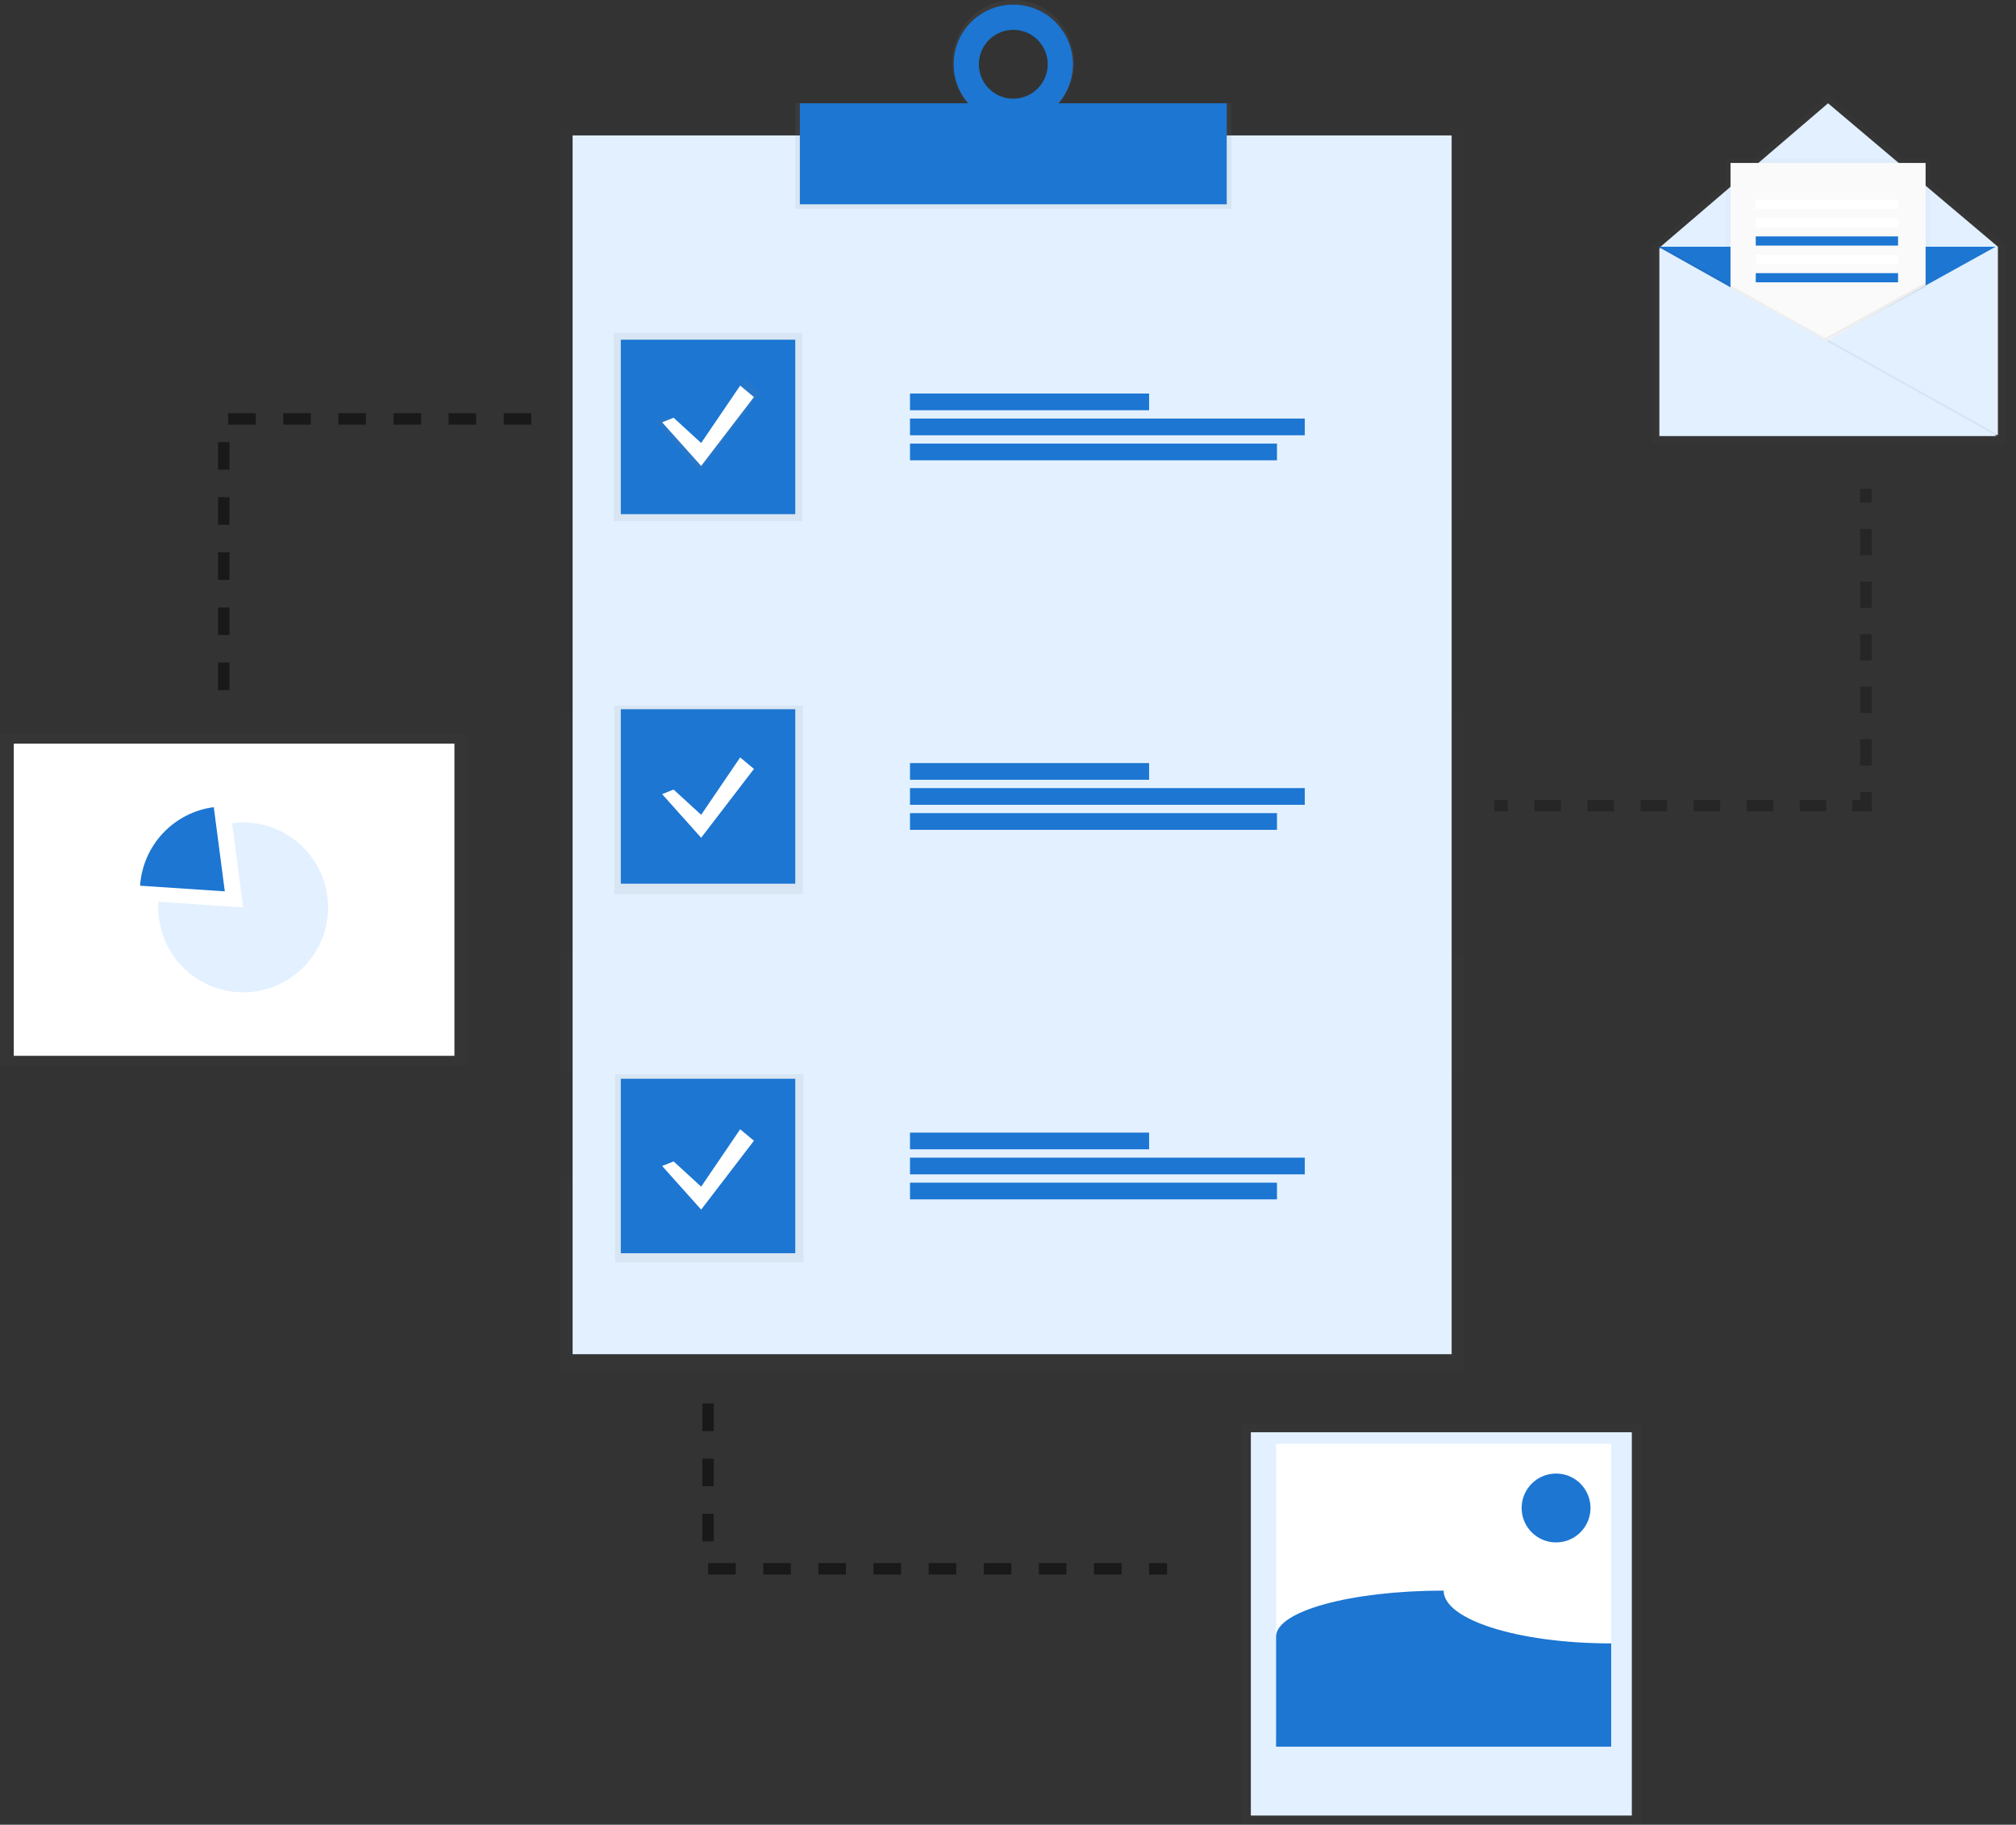
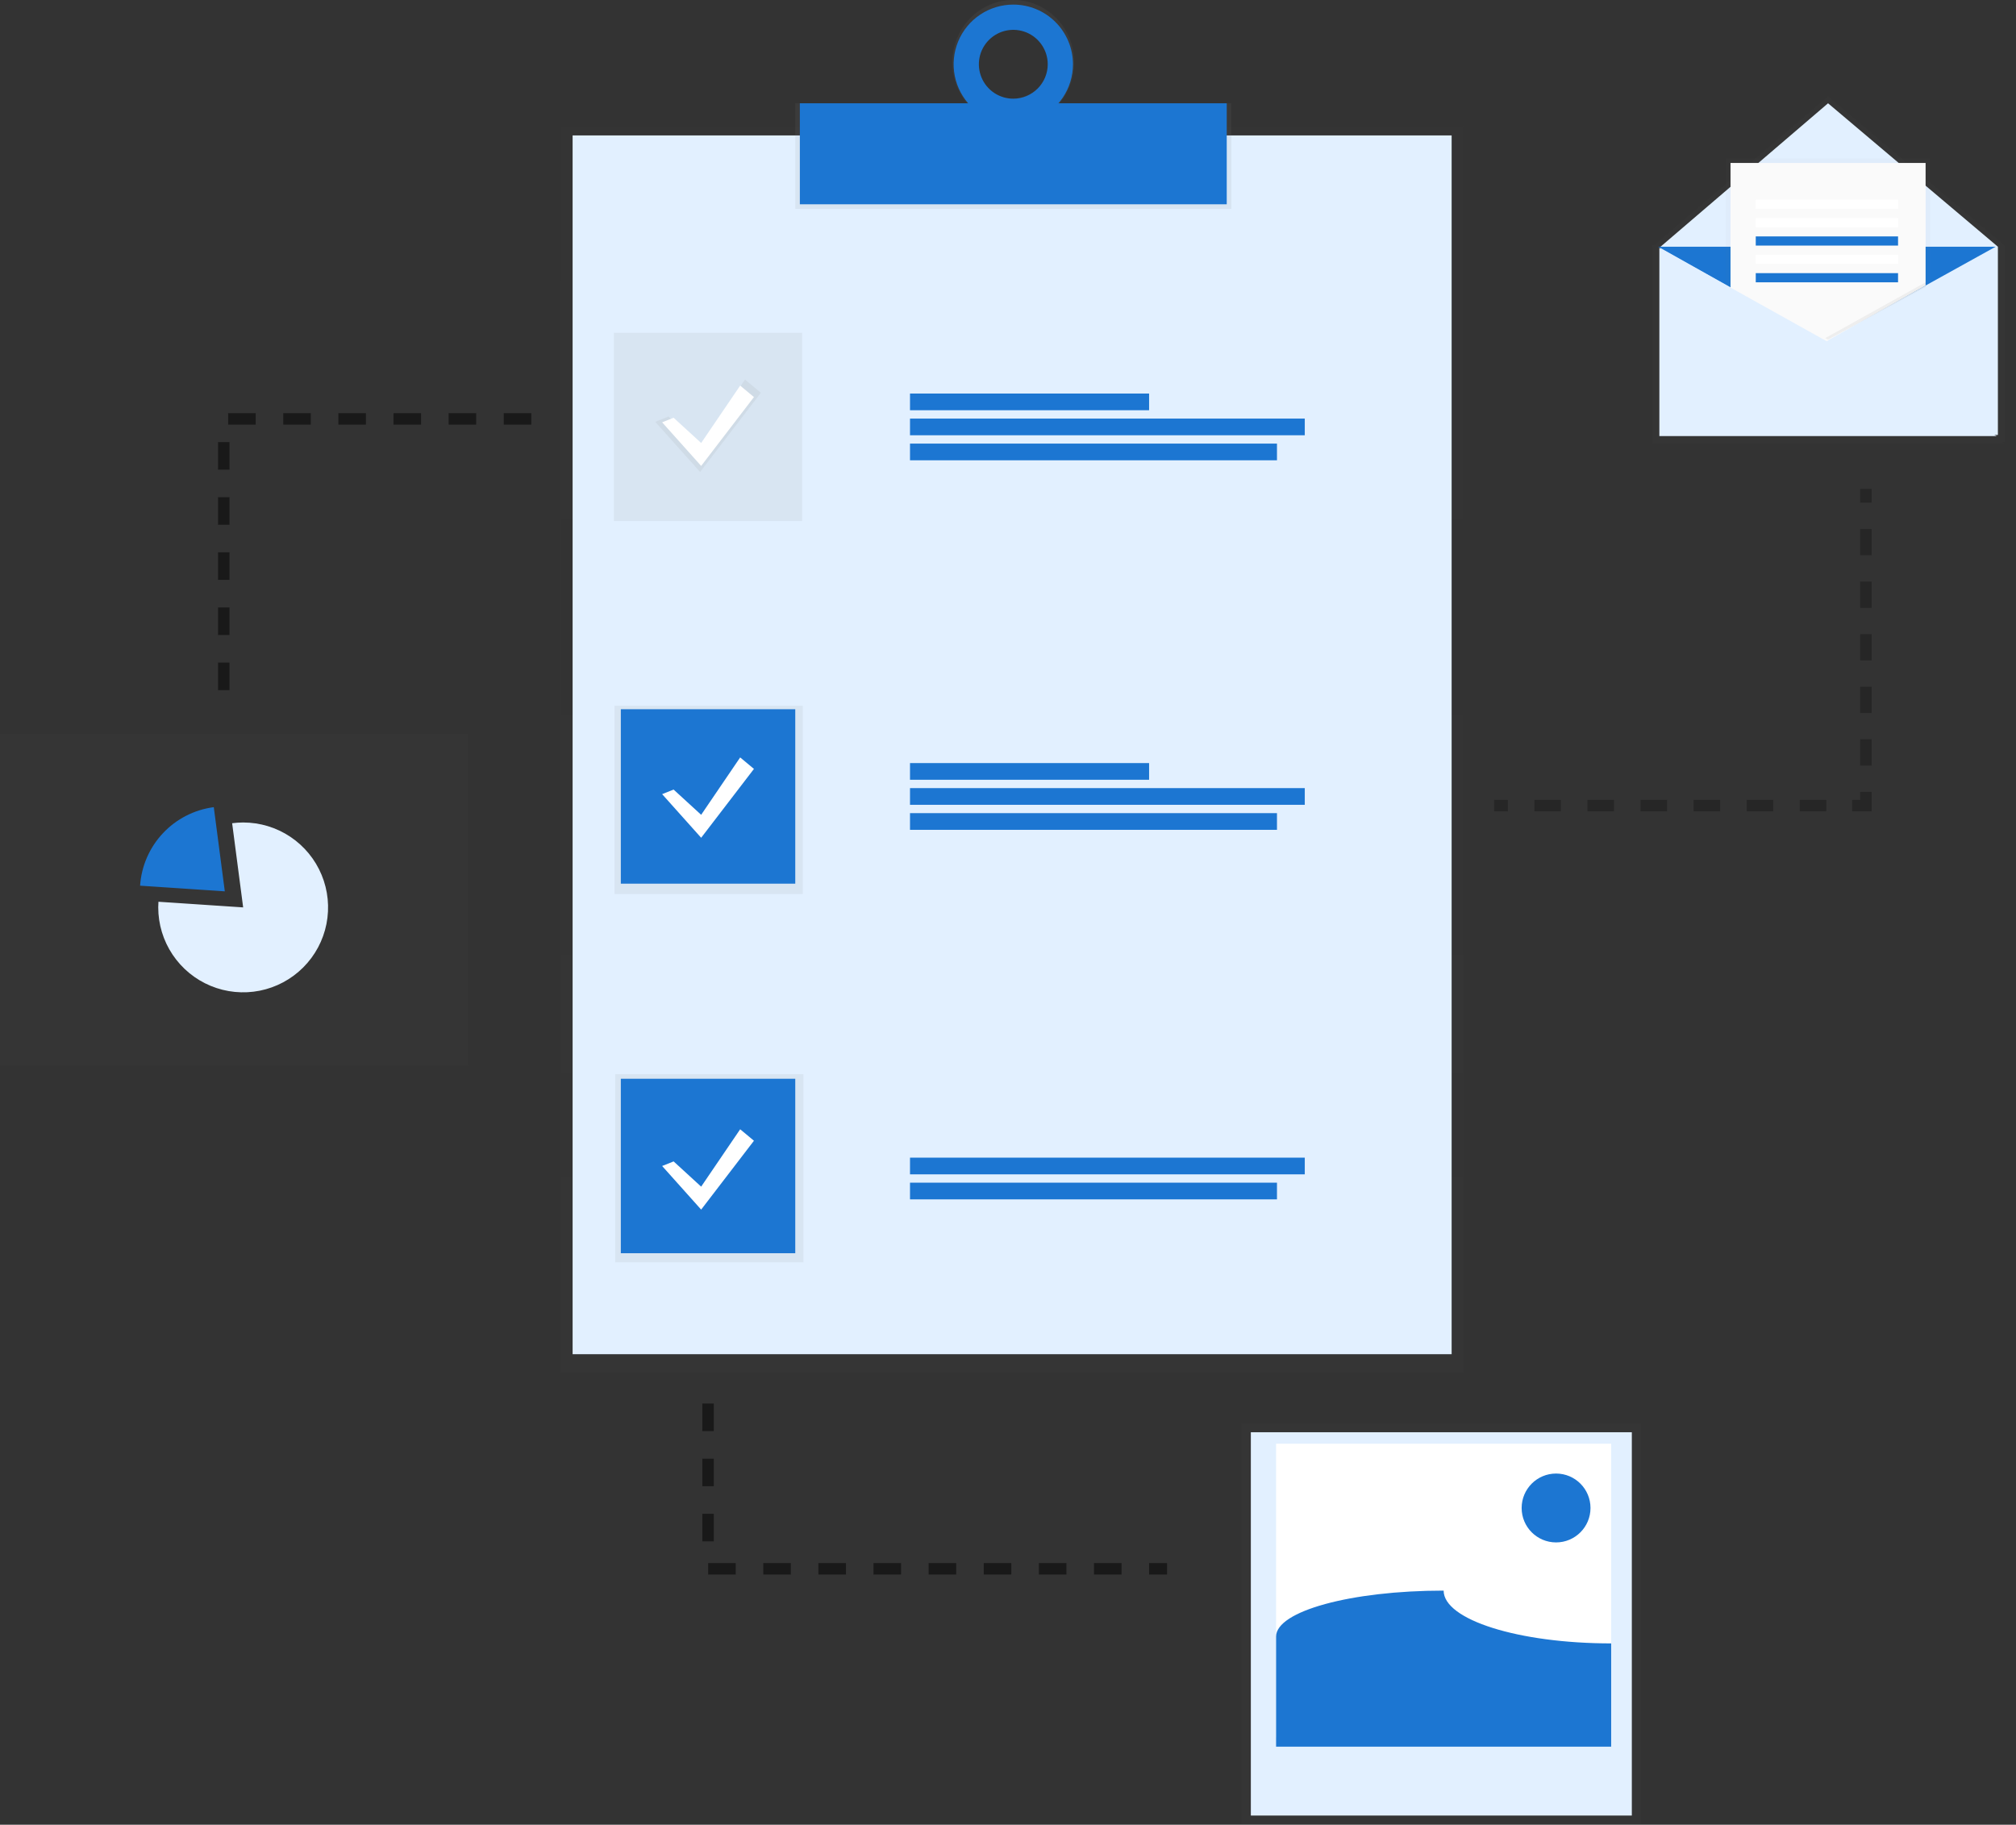
<svg xmlns="http://www.w3.org/2000/svg" width="158" height="143" viewBox="0 0 158 143" fill="none">
  <rect x="0" y="0" width="158" height="143" fill="#333333" stroke="none" />
  <g opacity="0.5">
    <path opacity="0.5" d="M114.67 9.893H43.979V107.565H114.67V9.893Z" fill="url(#paint0_linear)" />
  </g>
-   <path d="M113.769 10.613H44.877V106.126H113.769V10.613Z" fill="#E2F0FF" />
+   <path d="M113.769 10.613H44.877V106.126H113.769Z" fill="#E2F0FF" />
  <path d="M96.503 8.091H62.327V16.369H96.503V8.091Z" fill="url(#paint1_linear)" />
  <path d="M79.414 0C76.775 0 74.636 2.191 74.636 4.893C74.636 7.594 76.775 9.785 79.414 9.785C82.052 9.785 84.191 7.594 84.191 4.893C84.191 2.191 82.052 0 79.414 0ZM79.414 7.715C78.853 7.729 78.3 7.577 77.826 7.275C77.353 6.974 76.979 6.539 76.754 6.025C76.529 5.51 76.463 4.941 76.563 4.389C76.664 3.836 76.927 3.327 77.318 2.925C77.71 2.522 78.212 2.246 78.762 2.131C79.311 2.016 79.882 2.068 80.402 2.279C80.922 2.49 81.367 2.852 81.681 3.317C81.994 3.783 82.162 4.331 82.162 4.893C82.171 5.631 81.886 6.343 81.371 6.872C80.856 7.401 80.152 7.704 79.414 7.715Z" fill="url(#paint2_linear)" />
  <path d="M96.143 8.094H62.687V16.009H96.143V8.094Z" fill="#1C76D2" />
  <path d="M79.415 0.36C78.49 0.36 77.586 0.634 76.817 1.148C76.048 1.662 75.449 2.392 75.095 3.247C74.741 4.101 74.648 5.042 74.829 5.949C75.009 6.856 75.454 7.689 76.109 8.344C76.763 8.998 77.596 9.443 78.503 9.623C79.41 9.804 80.351 9.711 81.205 9.357C82.06 9.003 82.79 8.404 83.304 7.635C83.818 6.866 84.092 5.962 84.092 5.037C84.092 3.796 83.6 2.607 82.722 1.73C81.845 0.853 80.656 0.36 79.415 0.36ZM79.415 7.735C78.882 7.735 78.36 7.576 77.916 7.28C77.473 6.984 77.127 6.562 76.923 6.069C76.719 5.576 76.665 5.034 76.769 4.51C76.873 3.987 77.13 3.506 77.508 3.129C77.885 2.751 78.366 2.494 78.889 2.39C79.412 2.286 79.955 2.34 80.448 2.544C80.941 2.748 81.362 3.094 81.659 3.538C81.955 3.981 82.114 4.503 82.114 5.037C82.114 5.752 81.829 6.438 81.323 6.944C80.817 7.45 80.131 7.735 79.415 7.735Z" fill="#1C76D2" />
  <path d="M62.865 26.082H48.115V40.832H62.865V26.082Z" fill="url(#paint3_linear)" />
  <path d="M62.917 55.311H48.167V70.061H62.917V55.311Z" fill="url(#paint4_linear)" />
  <path d="M62.967 84.181H48.217V98.931H62.967V84.181Z" fill="url(#paint5_linear)" />
-   <path d="M62.327 26.622H48.656V40.292H62.327V26.622Z" fill="#1C76D2" />
  <path d="M62.327 55.581H48.656V69.251H62.327V55.581Z" fill="#1C76D2" />
  <path d="M62.327 84.541H48.656V98.212H62.327V84.541Z" fill="#1C76D2" />
  <path d="M90.058 30.841H71.32V32.149H90.058V30.841Z" fill="#1C76D2" />
  <path d="M102.259 32.804H71.32V34.111H102.259V32.804Z" fill="#1C76D2" />
  <path d="M100.08 34.764H71.32V36.072H100.08V34.764Z" fill="#1C76D2" />
  <path d="M90.058 59.801H71.32V61.108H90.058V59.801Z" fill="#1C76D2" />
  <path d="M102.259 61.763H71.32V63.071H102.259V61.763Z" fill="#1C76D2" />
  <path d="M100.08 63.724H71.32V65.032H100.08V63.724Z" fill="#1C76D2" />
-   <path d="M90.058 88.761H71.32V90.068H90.058V88.761Z" fill="#1C76D2" />
  <path d="M102.259 90.723H71.32V92.031H102.259V90.723Z" fill="#1C76D2" />
  <path d="M100.08 92.684H71.32V93.992H100.08V92.684Z" fill="#1C76D2" />
  <path d="M52.389 32.642L54.871 34.919L58.388 29.748L59.629 30.782L54.871 36.987L51.355 33.057L52.389 32.642Z" fill="url(#paint6_linear)" />
  <path d="M52.793 32.737L54.952 34.716L58.01 30.219L59.089 31.118L54.952 36.514L51.894 33.097L52.793 32.737Z" fill="white" />
  <path d="M52.793 61.877L54.952 63.855L58.01 59.358L59.089 60.258L54.952 65.654L51.894 62.236L52.793 61.877Z" fill="white" />
  <path d="M52.793 91.017L54.952 92.995L58.01 88.499L59.089 89.398L54.952 94.794L51.894 91.376L52.793 91.017Z" fill="white" />
  <g opacity="0.5">
    <path opacity="0.5" d="M117.098 63.136H118.177" stroke="black" stroke-width="0.899" stroke-miterlimit="10" />
    <path opacity="0.5" d="M120.253 63.136H144.121" stroke="black" stroke-width="0.899" stroke-miterlimit="10" stroke-dasharray="2.08 2.08" />
    <path opacity="0.5" d="M145.158 63.135H146.237V62.056" stroke="black" stroke-width="0.899" stroke-miterlimit="10" />
    <path opacity="0.5" d="M146.237 59.997V40.423" stroke="black" stroke-width="0.899" stroke-miterlimit="10" stroke-dasharray="2.06 2.06" />
    <path opacity="0.5" d="M146.237 39.392V38.313" stroke="black" stroke-width="0.899" stroke-miterlimit="10" />
  </g>
  <path opacity="0.5" d="M41.64 32.827H17.537V55.491" stroke="black" stroke-width="0.899" stroke-miterlimit="10" stroke-dasharray="2.16 2.16" />
  <path opacity="0.5" d="M55.491 109.993V122.944H91.466" stroke="black" stroke-width="0.899" stroke-miterlimit="10" stroke-dasharray="2.16 2.16" />
  <g opacity="0.5">
    <path opacity="0.5" d="M157.13 19.263L143.269 7.555L129.624 19.238L129.501 19.169V19.263H129.408L129.501 19.315V19.356V34.529V34.716H157.036L156.869 34.622H157.13V19.263Z" fill="url(#paint7_linear)" />
  </g>
  <path d="M156.581 34.086H130.14V19.336L143.27 8.094L156.581 19.336V34.086Z" fill="#E2F0FF" />
  <path d="M129.959 19.336L143.09 26.711L156.401 19.336" fill="#1C76D2" />
  <g opacity="0.5">
    <path opacity="0.5" d="M143.364 26.526L135.266 31.658V12.411H151.275V22.2L143.364 26.526Z" fill="url(#paint8_linear)" />
  </g>
  <path d="M143.361 26.621L135.626 31.658V12.771H150.915V22.376L143.361 26.621Z" fill="#FAFAFA" />
-   <path opacity="0.05" d="M130.049 33.996H156.49L130.049 19.246V33.996Z" fill="black" />
  <path d="M130.049 34.176H156.49L130.049 19.426V34.176Z" fill="#E2F0FF" />
  <path d="M148.756 15.649H137.604V16.368H148.756V15.649Z" fill="white" />
  <path d="M148.756 17.088H137.604V17.807H148.756V17.088Z" fill="white" />
  <path d="M148.756 18.527H137.604V19.246H148.756V18.527Z" fill="#1C76D2" />
  <path d="M148.756 19.966H137.604V20.685H148.756V19.966Z" fill="white" />
  <path d="M148.756 21.405H137.604V22.124H148.756V21.405Z" fill="#1C76D2" />
  <path opacity="0.05" d="M150.914 22.484V22.125L143.046 26.497L143.26 26.616L150.914 22.484Z" fill="black" />
  <g opacity="0.5">
    <path opacity="0.5" d="M128.604 111.522H97.315V143H128.604V111.522Z" fill="url(#paint9_linear)" />
  </g>
  <path d="M127.891 112.242H98.032V142.281H127.891V112.242Z" fill="#E2F0FF" />
  <path d="M126.272 113.141H100.011V136.165H126.272V113.141Z" fill="white" />
  <path d="M126.272 128.79C119.014 128.79 113.142 126.939 113.142 124.653C105.884 124.653 100.011 126.263 100.011 128.25V136.884H126.272V128.79Z" fill="#1C76D2" />
  <path d="M121.954 120.876C123.444 120.876 124.652 119.668 124.652 118.178C124.652 116.687 123.444 115.479 121.954 115.479C120.464 115.479 119.256 116.687 119.256 118.178C119.256 119.668 120.464 120.876 121.954 120.876Z" fill="#1C76D2" />
  <g opacity="0.5">
    <path opacity="0.5" d="M36.694 57.515H0V83.507H36.694V57.515Z" fill="url(#paint10_linear)" />
  </g>
-   <path d="M35.615 58.279H1.079V82.742H35.615V58.279Z" fill="white" />
  <path d="M19.057 64.456C18.768 64.457 18.48 64.476 18.194 64.514L19.057 71.111L12.418 70.669C12.409 70.815 12.402 70.962 12.402 71.111C12.402 72.428 12.792 73.715 13.524 74.809C14.255 75.903 15.294 76.756 16.51 77.26C17.726 77.764 19.065 77.896 20.356 77.639C21.647 77.382 22.832 76.748 23.763 75.817C24.694 74.887 25.328 73.701 25.585 72.41C25.841 71.119 25.71 69.781 25.206 68.564C24.702 67.348 23.849 66.309 22.755 65.578C21.66 64.846 20.373 64.456 19.057 64.456Z" fill="#E2F0FF" />
  <path d="M16.755 63.255C15.229 63.455 13.82 64.177 12.767 65.3C11.714 66.422 11.082 67.875 10.979 69.41L17.619 69.853L16.755 63.255Z" fill="#1C76D2" />
  <defs>
    <linearGradient id="paint0_linear" x1="79.324" y1="107.565" x2="79.324" y2="9.893" gradientUnits="userSpaceOnUse">
      <stop stop-color="#535353" stop-opacity="0.25" />
      <stop offset="0.54" stop-color="#494949" stop-opacity="0.12" />
      <stop offset="1" stop-color="#404040" stop-opacity="0.1" />
    </linearGradient>
    <linearGradient id="paint1_linear" x1="15151.1" y1="761.372" x2="15151.1" y2="380.427" gradientUnits="userSpaceOnUse">
      <stop stop-color="#808080" stop-opacity="0.25" />
      <stop offset="0.54" stop-color="#808080" stop-opacity="0.12" />
      <stop offset="1" stop-color="#808080" stop-opacity="0.1" />
    </linearGradient>
    <linearGradient id="paint2_linear" x1="5852.7" y1="1045.94" x2="5852.7" y2="513.721" gradientUnits="userSpaceOnUse">
      <stop stop-color="#808080" stop-opacity="0.25" />
      <stop offset="0.54" stop-color="#808080" stop-opacity="0.12" />
      <stop offset="1" stop-color="#808080" stop-opacity="0.1" />
    </linearGradient>
    <linearGradient id="paint3_linear" x1="4598.4" y1="3374.26" x2="4598.4" y2="2164.79" gradientUnits="userSpaceOnUse">
      <stop stop-color="#808080" stop-opacity="0.25" />
      <stop offset="0.54" stop-color="#808080" stop-opacity="0.12" />
      <stop offset="1" stop-color="#808080" stop-opacity="0.1" />
    </linearGradient>
    <linearGradient id="paint4_linear" x1="4602.58" y1="5800.32" x2="4602.58" y2="4590.84" gradientUnits="userSpaceOnUse">
      <stop stop-color="#808080" stop-opacity="0.25" />
      <stop offset="0.54" stop-color="#808080" stop-opacity="0.12" />
      <stop offset="1" stop-color="#808080" stop-opacity="0.1" />
    </linearGradient>
    <linearGradient id="paint5_linear" x1="4606.76" y1="8196.52" x2="4606.76" y2="6987.04" gradientUnits="userSpaceOnUse">
      <stop stop-color="#808080" stop-opacity="0.25" />
      <stop offset="0.54" stop-color="#808080" stop-opacity="0.12" />
      <stop offset="1" stop-color="#808080" stop-opacity="0.1" />
    </linearGradient>
    <linearGradient id="paint6_linear" x1="2603.95" y1="1518.5" x2="2603.95" y2="1227.02" gradientUnits="userSpaceOnUse">
      <stop stop-color="#808080" stop-opacity="0.25" />
      <stop offset="0.54" stop-color="#808080" stop-opacity="0.12" />
      <stop offset="1" stop-color="#808080" stop-opacity="0.1" />
    </linearGradient>
    <linearGradient id="paint7_linear" x1="22210.2" y1="5249.63" x2="22210.2" y2="1148.32" gradientUnits="userSpaceOnUse">
      <stop stop-color="#808080" stop-opacity="0.25" />
      <stop offset="0.54" stop-color="#808080" stop-opacity="0.12" />
      <stop offset="1" stop-color="#808080" stop-opacity="0.1" />
    </linearGradient>
    <linearGradient id="paint8_linear" x1="12886.3" y1="3399.81" x2="12886.3" y2="1340.42" gradientUnits="userSpaceOnUse">
      <stop stop-color="#808080" stop-opacity="0.25" />
      <stop offset="0.54" stop-color="#808080" stop-opacity="0.12" />
      <stop offset="1" stop-color="#808080" stop-opacity="0.1" />
    </linearGradient>
    <linearGradient id="paint9_linear" x1="19746.9" y1="25136.5" x2="19746.9" y2="19627.9" gradientUnits="userSpaceOnUse">
      <stop stop-color="#808080" stop-opacity="0.25" />
      <stop offset="0.54" stop-color="#808080" stop-opacity="0.12" />
      <stop offset="1" stop-color="#808080" stop-opacity="0.1" />
    </linearGradient>
    <linearGradient id="paint10_linear" x1="3742.83" y1="12124.2" x2="3742.83" y2="8368.41" gradientUnits="userSpaceOnUse">
      <stop stop-color="#808080" stop-opacity="0.25" />
      <stop offset="0.54" stop-color="#808080" stop-opacity="0.12" />
      <stop offset="1" stop-color="#808080" stop-opacity="0.1" />
    </linearGradient>
  </defs>
</svg>